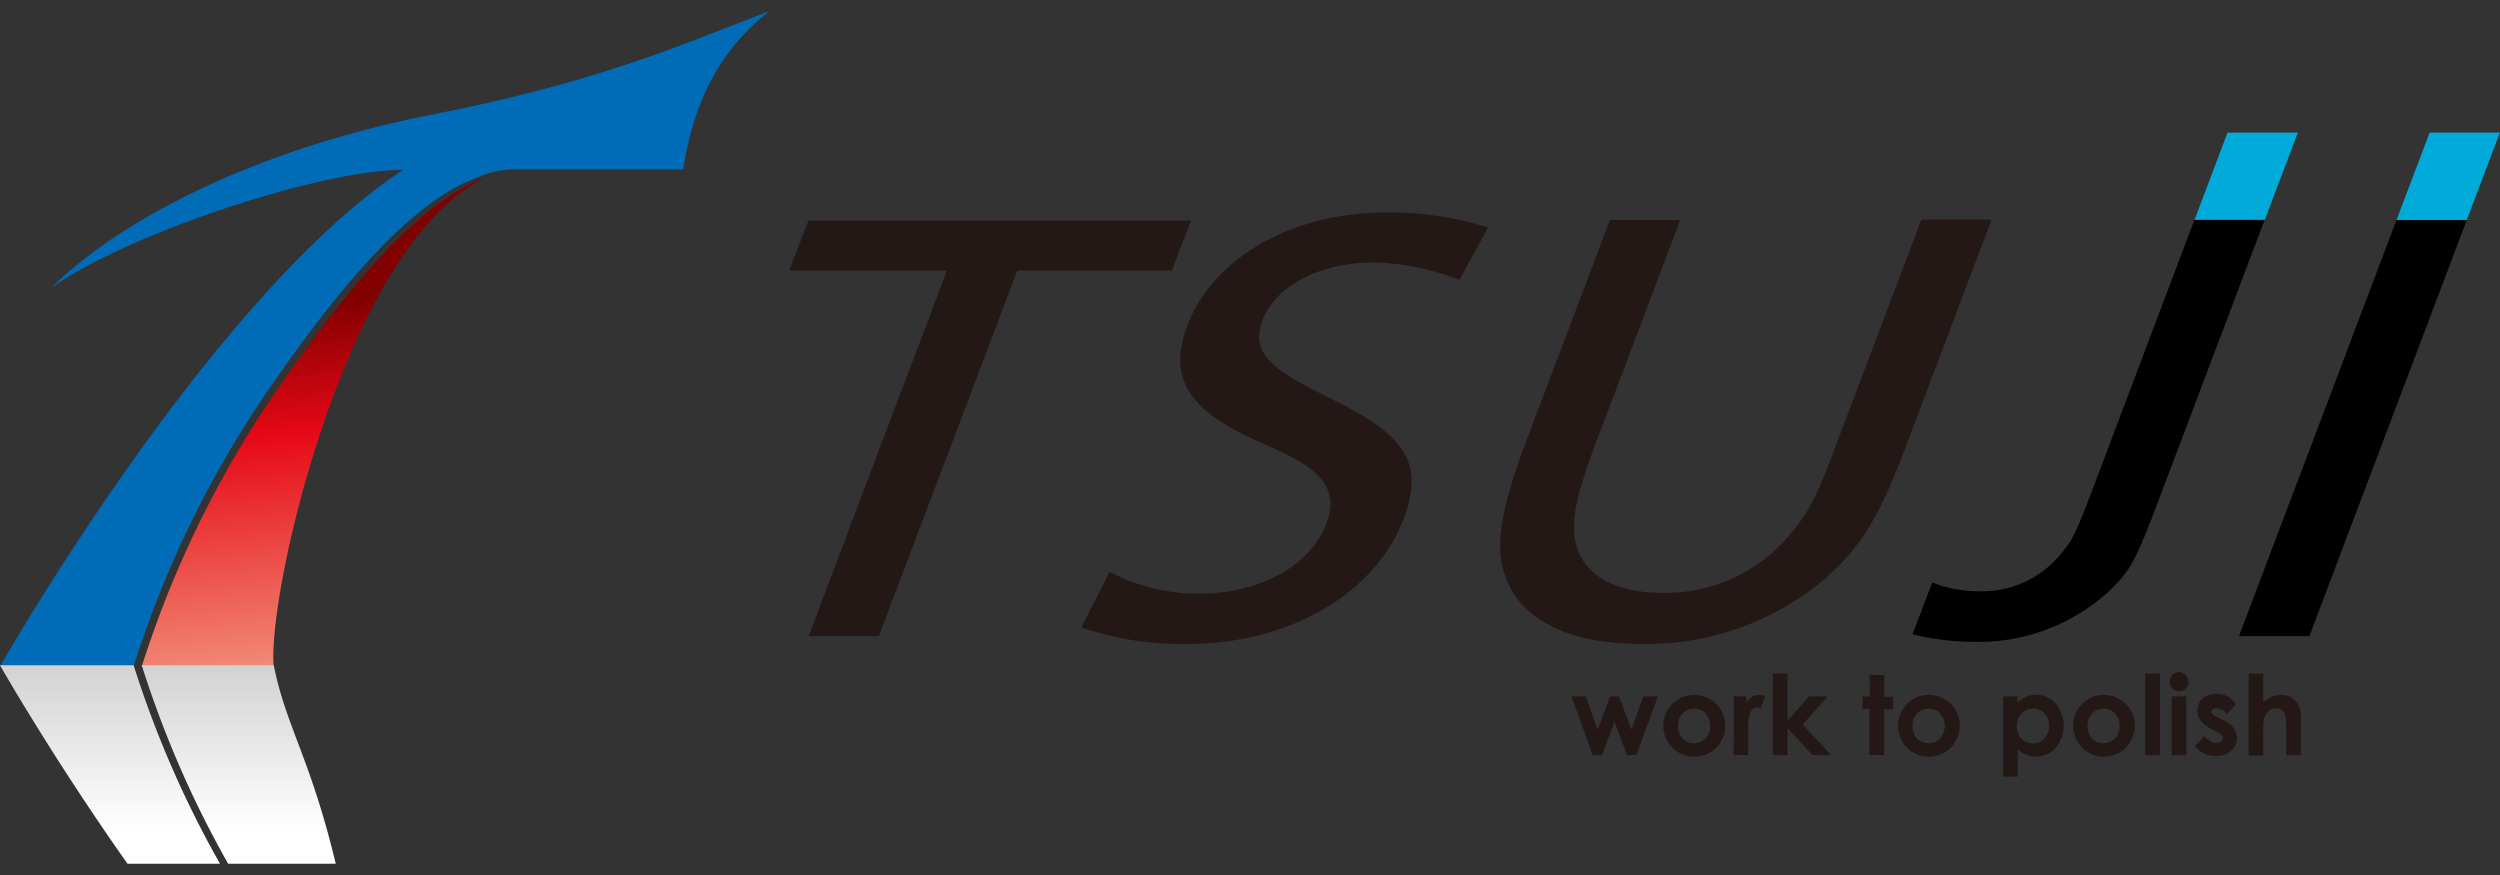
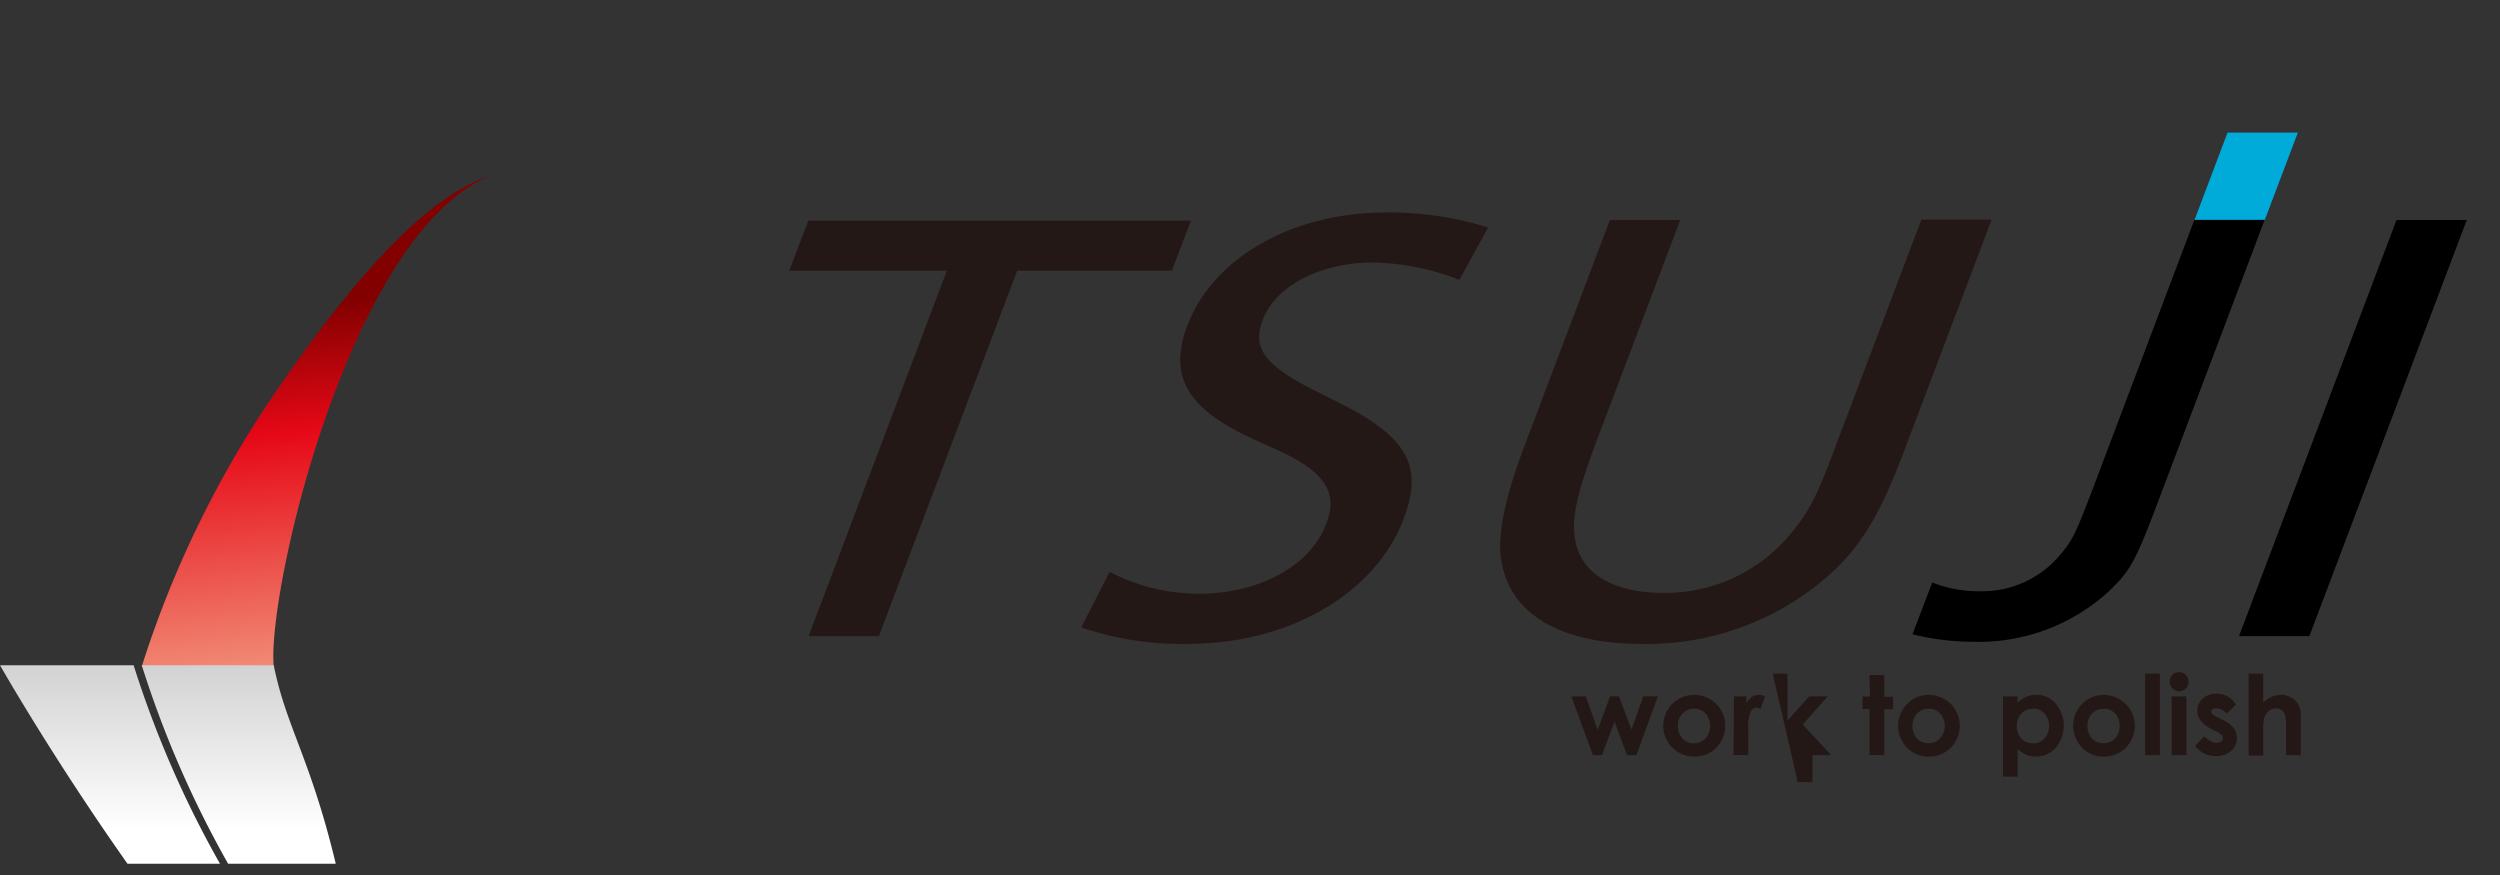
<svg xmlns="http://www.w3.org/2000/svg" xmlns:xlink="http://www.w3.org/1999/xlink" width="200" height="70" viewBox="0 0 200 70">
  <rect x="0" y="0" width="200" height="70" fill="#333333" stroke="none" />
  <defs>
    <style>
      .a {
        fill: url(#a);
      }

      .b {
        fill: #006bb6;
      }

      .c {
        fill: url(#b);
      }

      .d {
        fill: url(#c);
      }

      .e {
        fill: #231815;
      }

      .f {
        fill: #00aad9;
      }

      .g {
        fill: none;
      }
    </style>
    <linearGradient id="a" data-name="名称未設定グラデーション" x1="27.59" y1="91.44" x2="24.35" y2="124.72" gradientTransform="matrix(1, 0, 0, -1, 0.01, 149.12)" gradientUnits="userSpaceOnUse">
      <stop offset="0" stop-color="#f4ad8e" />
      <stop offset="0.7" stop-color="#e60816" />
      <stop offset="1" stop-color="#830000" />
    </linearGradient>
    <linearGradient id="b" data-name="名称未設定グラデーション 3" x1="19.09" y1="82.73" x2="19.09" y2="120" gradientTransform="matrix(1, 0, 0, -1, 0.01, 149.12)" gradientUnits="userSpaceOnUse">
      <stop offset="0" stop-color="#fff" />
      <stop offset="1" stop-color="gray" />
    </linearGradient>
    <linearGradient id="c" x1="8.79" y1="82.73" x2="8.79" y2="120" xlink:href="#b" />
  </defs>
  <title>logo-brand</title>
  <g>
    <g>
      <g>
        <path class="a" d="M21.69,31.89A83.36,83.36,0,0,0,11.34,53.32H21.9c-.57-5.84,6-34.58,17.29-39.25C35.53,15.29,30.24,19.24,21.69,31.89Z" />
-         <path class="b" d="M34.65,9.15C19.39,12.15,9,18.15,4.14,23c5.89-4.2,21.37-9.41,28.1-9.41C16.79,23.77,0,53.32,0,53.32H10.69A82.94,82.94,0,0,1,21,31.89c8.55-12.64,13.84-16.59,17.5-17.81a6.88,6.88,0,0,1,2.58-.53H54.66C55.49,8.17,57.56,4,61.55.9,55.06,3.32,48.49,6.43,34.65,9.15Z" />
      </g>
      <g>
        <path class="c" d="M21.9,53.22H11.34A82.9,82.9,0,0,0,18.25,69.1h8.61C24.84,60.66,22.87,58.1,21.9,53.22Z" />
        <path class="d" d="M10.69,53.22H0s4.14,7.29,10.2,15.88H17.6A82.9,82.9,0,0,1,10.69,53.22Z" />
      </g>
      <path class="e" d="M75.75,21.65H63.14l1.53-4H95.28l-1.53,4H81.38L70.31,50.89H64.69Z" />
      <path class="e" d="M88.77,45.75a15.53,15.53,0,0,0,7.1,1.75c4.91,0,9-2.25,10.24-5.64,1-2.5-.24-4.19-3.88-5.84l-1.87-.85c-5.31-2.4-6.94-5-5.37-9.13C97.05,20.6,103.4,17,110.86,17a26.47,26.47,0,0,1,8.19,1.2l-2.3,4.19A19.81,19.81,0,0,0,109.86,21c-4.2,0-7.8,1.84-8.84,4.59-.87,2.29.16,3.64,4.24,5.69l1.79.9c5.58,2.79,6.84,5.09,5.24,9.33-2.27,6-9.19,10-17.24,10a24.63,24.63,0,0,1-8.55-1.32Z" />
      <path class="e" d="M121.94,35.72l6.85-18.12h5.63L127.83,35c-1.76,4.64-2.16,6.64-1.77,8.43.57,2.55,3.14,4,6.93,4a13,13,0,0,0,10.48-5c1.34-1.65,2-3,3.55-7.19l6.69-17.67h5.62l-7.1,18.77c-1.91,5-3.42,7.48-6.09,9.83a22,22,0,0,1-14.86,5.34c-6.51,0-10.61-2.45-11.2-6.84C119.79,42.81,120.39,39.81,121.94,35.72Z" />
      <g>
        <polygon class="f" points="178.2 10.61 175.56 17.6 181.18 17.6 183.83 10.61 178.2 10.61" />
        <path d="M167.44,39.06c-1.35,3.55-1.65,4.19-2.6,5.29a8.09,8.09,0,0,1-6.38,2.95,10.14,10.14,0,0,1-3.88-.7L153,50.74a20.07,20.07,0,0,0,4.75.6,15.41,15.41,0,0,0,10.92-4c1.77-1.7,2.13-2.35,3.93-7.09l8.57-22.66h-5.62Z" />
-         <polygon class="f" points="199.99 10.61 194.37 10.61 191.72 17.6 197.34 17.6 199.99 10.61" />
        <polygon points="191.72 17.6 179.12 50.89 184.75 50.89 197.34 17.6 191.72 17.6" />
      </g>
      <g>
        <path class="e" d="M125.71,55.71h1.16l.94,2.68,1-2.68h.71l1,2.65.94-2.65h1.17l-1.72,4.7h-.75l-1-2.68-1,2.68h-.73Z" />
        <path class="e" d="M135.52,55.59a2.55,2.55,0,0,1,1.26.33,2.38,2.38,0,0,1,.91.9,2.49,2.49,0,0,1,0,2.48,2.41,2.41,0,0,1-2.16,1.23,2.47,2.47,0,0,1,0-4.94Zm0,1.11a1.19,1.19,0,0,0-.91.38,1.33,1.33,0,0,0-.37,1,1.39,1.39,0,0,0,.36,1,1.22,1.22,0,0,0,.92.38,1.25,1.25,0,0,0,.92-.39,1.52,1.52,0,0,0,0-2,1.24,1.24,0,0,0-.9-.37Z" />
        <path class="e" d="M138.71,55.71h1v.59a1.14,1.14,0,0,1,.44-.53.93.93,0,0,1,.58-.18,1,1,0,0,1,.48.12l-.37,1a.79.79,0,0,0-.33-.1.52.52,0,0,0-.46.34,3,3,0,0,0-.19,1.32V60.4h-1.17Z" />
-         <path class="e" d="M141.82,53.89H143v3.76l1.73-1.94h1.49l-2,2.25,2.27,2.45H145l-2-2.16v2.16h-1.18Z" />
+         <path class="e" d="M141.82,53.89H143v3.76l1.73-1.94h1.49l-2,2.25,2.27,2.45H145v2.16h-1.18Z" />
        <path class="e" d="M149.56,54h1.18v1.74h.71v1h-.71V60.4h-1.18V56.72H149v-1h.6Z" />
        <path class="e" d="M154.29,55.59a2.49,2.49,0,0,1,1.25.33,2.32,2.32,0,0,1,.91.9,2.49,2.49,0,0,1,0,2.48,2.38,2.38,0,0,1-.9.91,2.51,2.51,0,0,1-1.26.32,2.36,2.36,0,0,1-1.73-.72,2.49,2.49,0,0,1,.1-3.58A2.31,2.31,0,0,1,154.29,55.59Zm0,1.11a1.24,1.24,0,0,0-.92.38,1.41,1.41,0,0,0-.37,1,1.48,1.48,0,0,0,.36,1,1.28,1.28,0,0,0,.92.38,1.22,1.22,0,0,0,.92-.39,1.5,1.5,0,0,0,0-2,1.19,1.19,0,0,0-.89-.37Z" />
        <path class="e" d="M161.4,55.71v.52a2,2,0,0,1,.69-.48,1.8,1.8,0,0,1,.79-.16,2,2,0,0,1,1.57.69,2.75,2.75,0,0,1,0,3.55,2.11,2.11,0,0,1-1.58.7,2.18,2.18,0,0,1-.76-.14,2.72,2.72,0,0,1-.69-.47v2.21h-1.18V55.71Zm1.24,1a1.17,1.17,0,0,0-.93.38,1.41,1.41,0,0,0-.37,1,1.48,1.48,0,0,0,.37,1,1.26,1.26,0,0,0,.93.38,1.23,1.23,0,0,0,.91-.39,1.43,1.43,0,0,0,.37-1,1.33,1.33,0,0,0-.37-1,1.17,1.17,0,0,0-.91-.4Z" />
        <path class="e" d="M168.28,55.59a2.49,2.49,0,0,1,1.25.33,2.41,2.41,0,0,1,.92.9,2.45,2.45,0,0,1,0,2.48,2.38,2.38,0,0,1-.9.91,2.51,2.51,0,0,1-1.26.32,2.33,2.33,0,0,1-1.72-.72,2.49,2.49,0,0,1,0-3.5,2.45,2.45,0,0,1,1.73-.72Zm0,1.11a1.24,1.24,0,0,0-.92.38,1.36,1.36,0,0,0-.36,1,1.48,1.48,0,0,0,.36,1,1.25,1.25,0,0,0,.91.38,1.29,1.29,0,0,0,.93-.39,1.41,1.41,0,0,0,.37-1,1.37,1.37,0,0,0-.37-1,1.21,1.21,0,0,0-.9-.37Z" />
        <path class="e" d="M171.61,53.89h1.18v6.52h-1.18Z" />
        <path class="e" d="M174.32,53.77a.74.74,0,0,1,.54.23.76.76,0,0,1,0,1.08.75.75,0,0,1-.53.22.77.77,0,0,1-.54-.22.82.82,0,0,1-.22-.56.75.75,0,0,1,.75-.75Zm-.59,1.94h1.18v4.7h-1.18Z" />
        <path class="e" d="M178.87,56.37l-.73.73a1.18,1.18,0,0,0-.81-.44.43.43,0,0,0-.31.08.24.24,0,0,0-.12.21.28.28,0,0,0,.07.17,1.34,1.34,0,0,0,.36.22l.43.22a2.47,2.47,0,0,1,.94.69,1.33,1.33,0,0,1,.25.82,1.35,1.35,0,0,1-.46,1,1.77,1.77,0,0,1-1.23.41,2,2,0,0,1-1.65-.8l.73-.79a1.69,1.69,0,0,0,.49.39,1.08,1.08,0,0,0,.49.15.7.7,0,0,0,.38-.11.34.34,0,0,0,.14-.26c0-.18-.17-.36-.51-.53l-.4-.2q-1.14-.6-1.14-1.44a1.24,1.24,0,0,1,.43-1,1.54,1.54,0,0,1,1.1-.39,1.73,1.73,0,0,1,.86.2A1.93,1.93,0,0,1,178.87,56.37Z" />
        <path class="e" d="M179.89,53.89h1.17v2.29a2.79,2.79,0,0,1,.69-.44,1.74,1.74,0,0,1,.71-.15,1.59,1.59,0,0,1,1.18.48,1.67,1.67,0,0,1,.42,1.23v3.11h-1.17V58.35a4.58,4.58,0,0,0-.08-1.11.8.8,0,0,0-.26-.43.72.72,0,0,0-.47-.14.81.81,0,0,0-.61.24,1.24,1.24,0,0,0-.36.65,5.54,5.54,0,0,0-.05,1v1.89h-1.17Z" />
      </g>
    </g>
-     <rect class="g" width="200" height="70" />
  </g>
</svg>